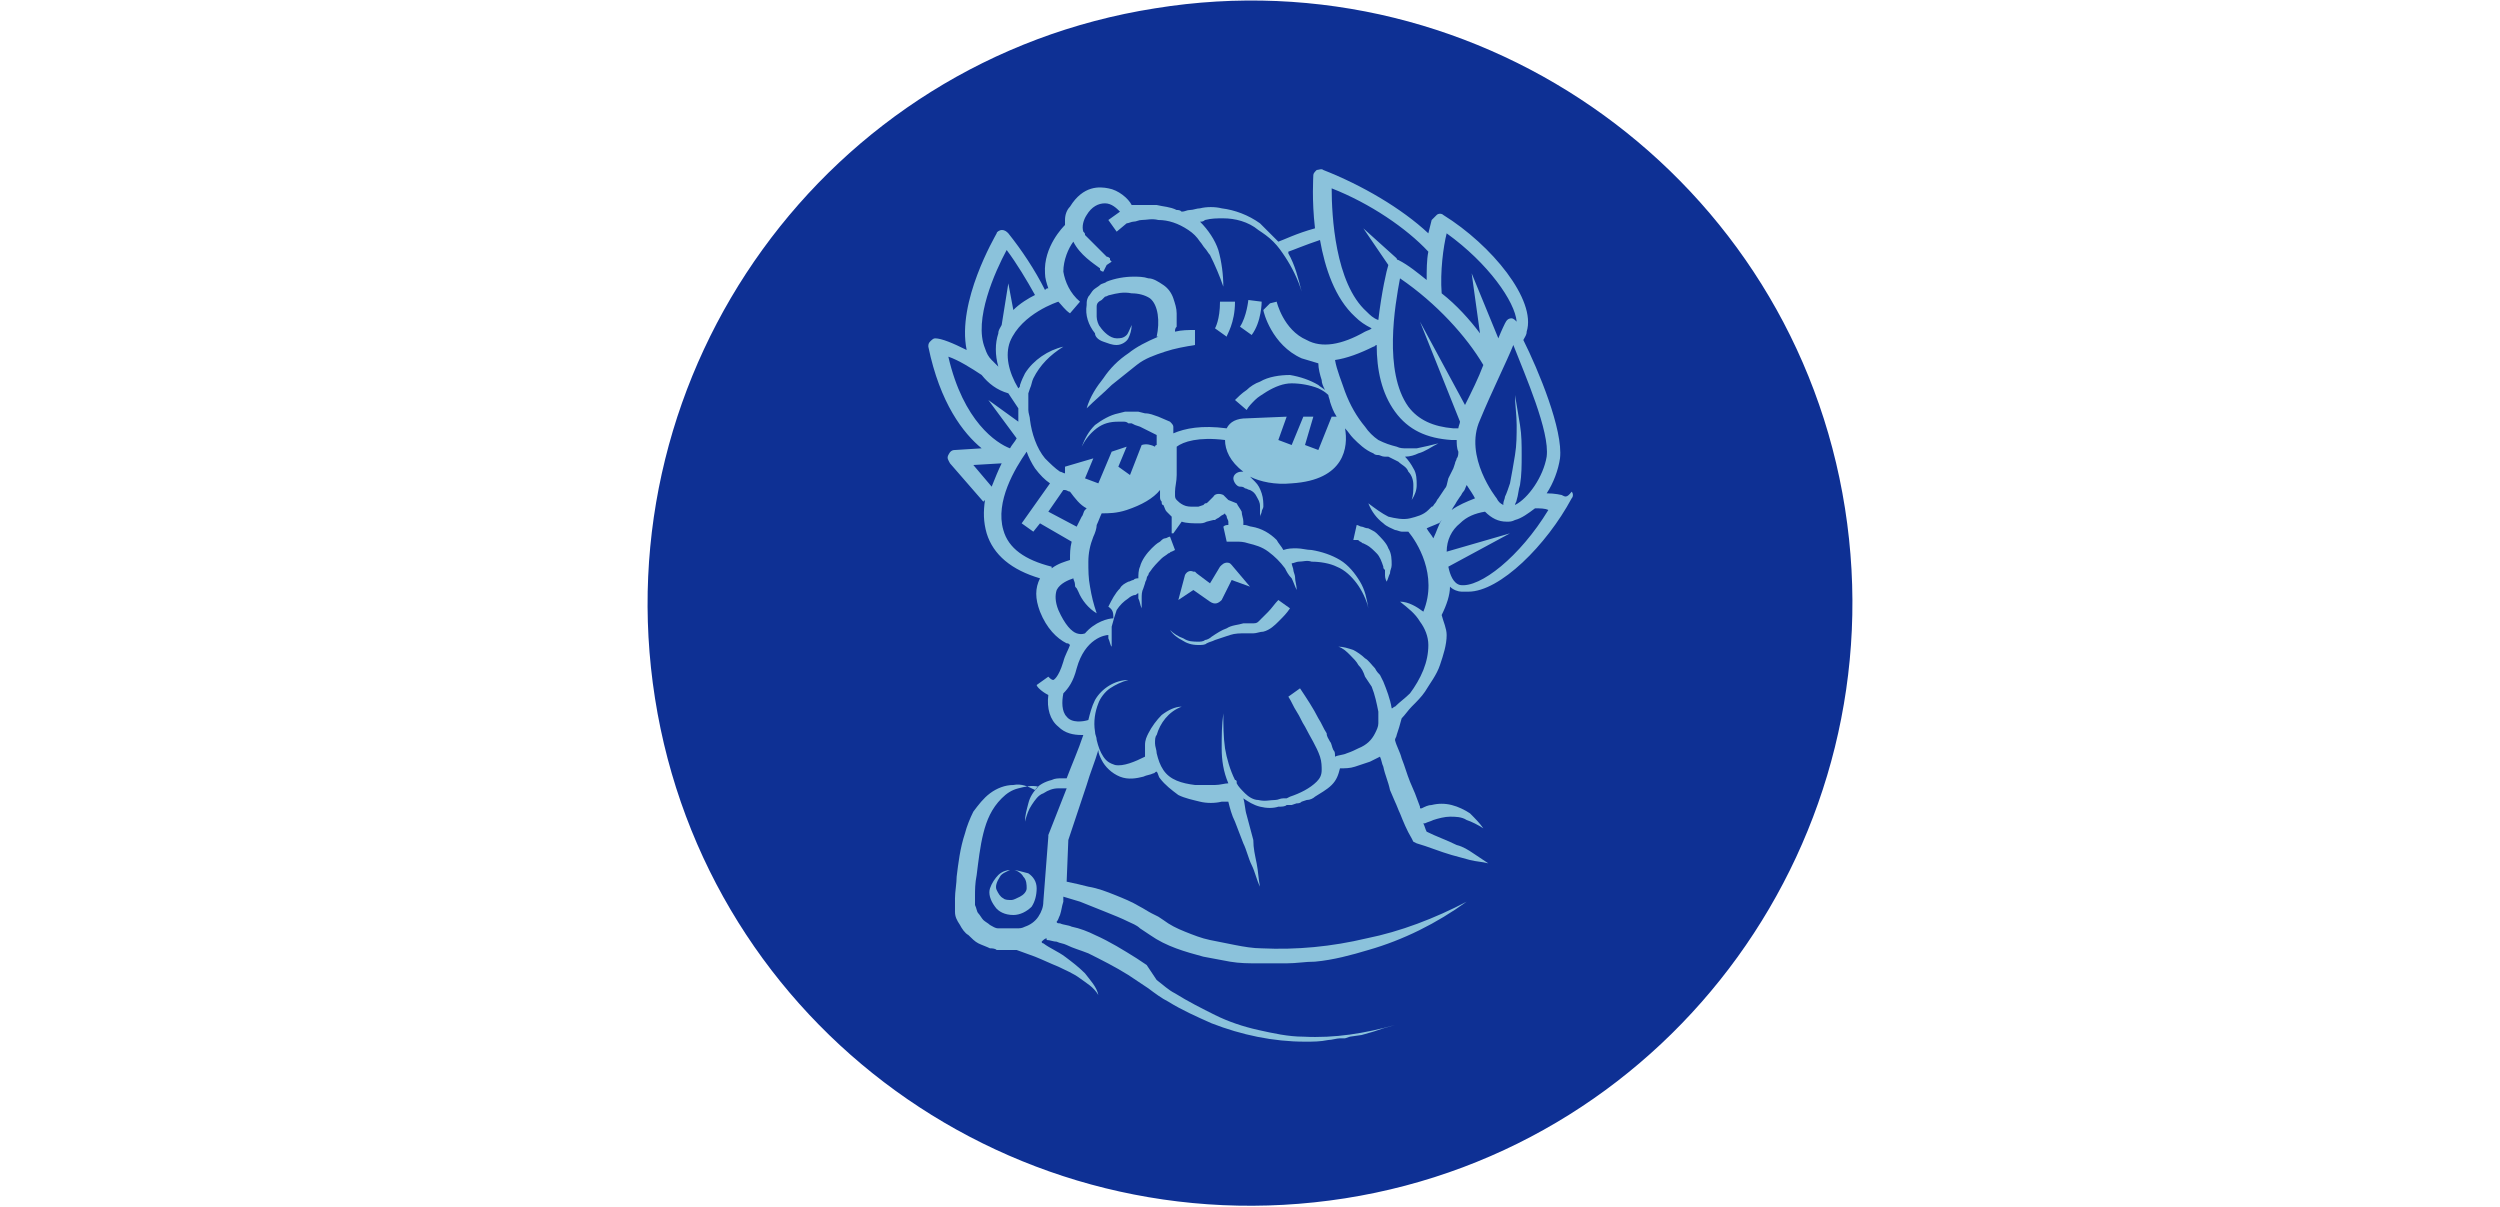
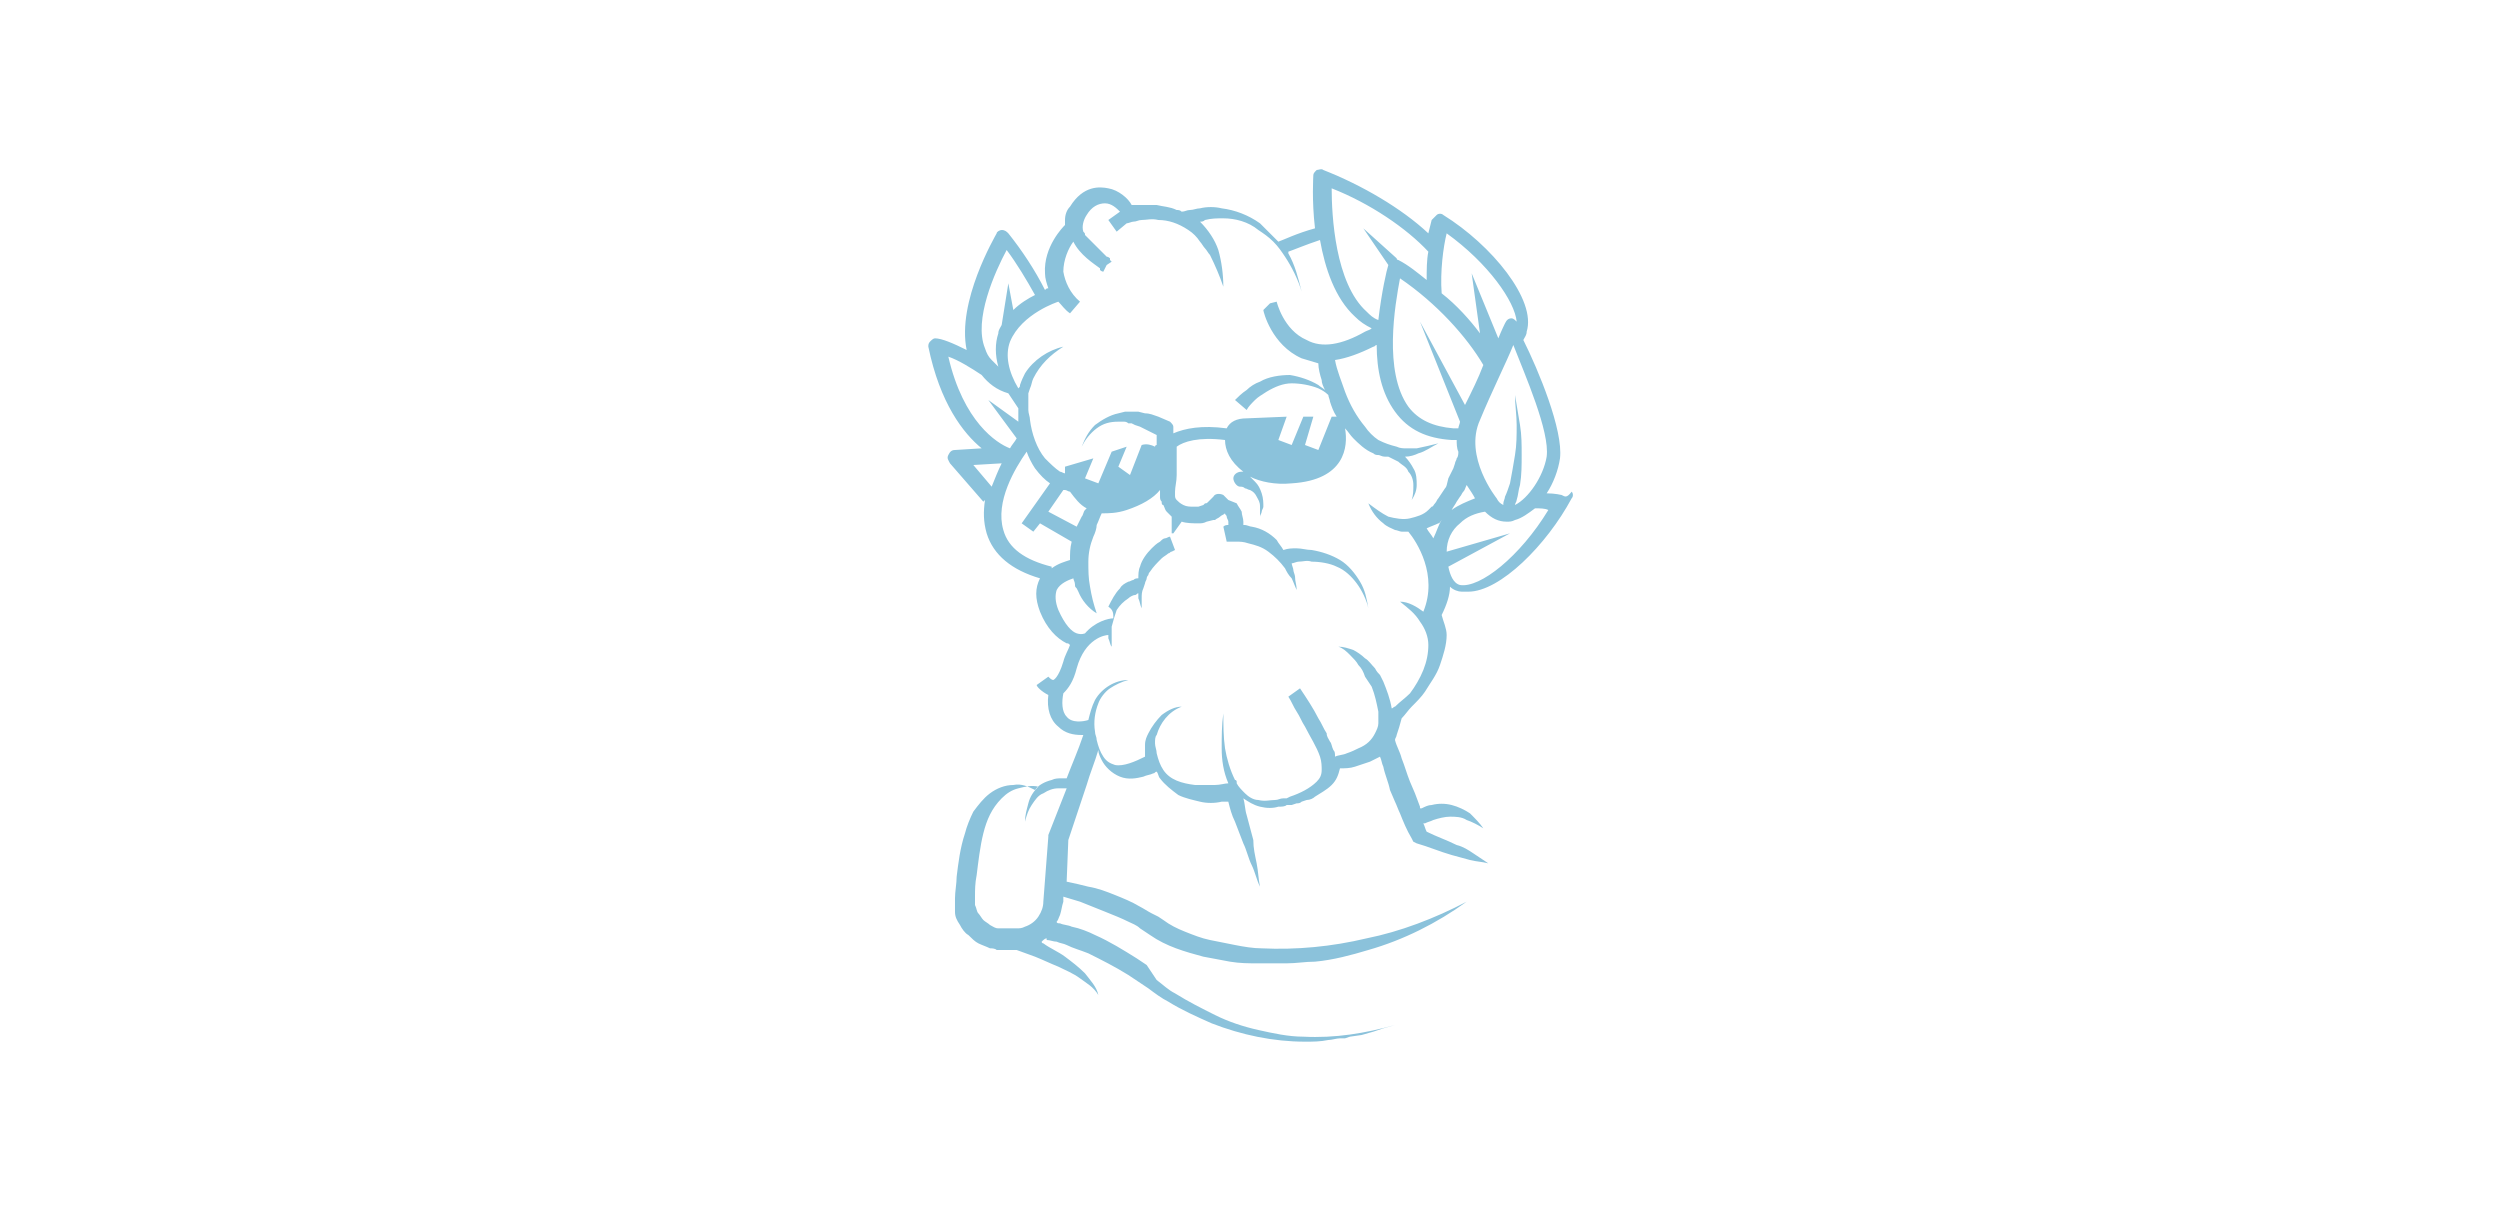
<svg xmlns="http://www.w3.org/2000/svg" version="1.1" id="Layer_1" x="0" y="0" viewBox="0 0 72.4 72.4" xml:space="preserve" width="150">
  <style>.st1{fill:#8bc2db}</style>
-   <path d="M71.9 30.5c3.1 19.7-10.3 38.3-30 41.4C22.1 75 3.6 61.6.5 41.9-2.6 22.2 10.8 3.6 30.5.5c19.7-3.2 38.3 10.3 41.4 30" fill="#0e3094" />
-   <path class="st1" d="m37.3 36.7-.6.6c-.1.1-.2.1-.4.1h-.5c-.3.1-.7.1-1 .3-.3.1-.6.3-.9.5-.1.1-.3.2-.4.2-.1.1-.3.1-.4.1-.3 0-.6 0-.9-.2-.3-.1-.6-.3-.8-.5.2.3.5.5.7.6.3.2.6.3 1 .3.2 0 .4 0 .5-.1.2-.1.3-.1.5-.2l.9-.3c.3-.1.6-.1.9-.1h.5c.2 0 .4-.1.6-.1.4-.1.7-.4.9-.6.3-.3.5-.5.7-.8l-.7-.5c-.2.2-.4.5-.6.7zM27.4 20.5c.3.1.5.2.8.2.3 0 .6-.2.7-.4.1-.2.2-.5.2-.8-.1.2-.2.5-.3.6-.2.2-.4.2-.6.2-.4 0-.8-.4-1-.7-.1-.1-.2-.4-.2-.6v-.6c0-.2.1-.3.3-.4l.2-.2c.1 0 .2-.1.3-.1.4-.1.8-.2 1.3-.1.4 0 .8.1 1.1.3.5.4.6 1.4.4 2.3h.1c-.7.3-1.3.6-1.8 1-.6.4-1.1.9-1.5 1.5-.4.5-.8 1.1-1 1.8.5-.5 1-.9 1.5-1.4l1.5-1.2c.5-.4 1.1-.6 1.7-.8.6-.2 1.2-.3 1.8-.4v-.9c-.4 0-.8 0-1.2.1 0-.1 0-.2.1-.3v-.8c0-.3-.1-.6-.2-.9-.1-.3-.3-.6-.6-.8-.3-.2-.6-.4-.9-.4-.3-.1-.6-.1-.9-.1-.5 0-1.1.1-1.6.3-.1.1-.3.1-.4.2-.1.1-.3.2-.4.3-.1.1-.2.3-.3.4-.1.2-.1.3-.1.5-.1.6.1 1.2.5 1.7 0 .2.2.4.5.5zM35.3 18.1h-.9c0 1.1-.3 1.6-.3 1.6l.7.5c0-.1.5-.8.5-2.1zM36.9 18.1l-.8-.1s-.1 1-.5 1.6l.7.5c.6-.8.6-2 .6-2zM42.9 31.6c-.1 0-.2-.1-.3-.1l-.2.9h.2c.1 0 .1 0 .2.1.1 0 .1.1.2.1l.2.1c.2.1.4.3.6.5.2.2.3.5.4.8 0 .1 0 .1.1.2v.2c0 .2 0 .3.1.5.1-.2.1-.3.2-.5 0-.2.1-.3.1-.5 0-.3 0-.7-.2-1-.1-.3-.4-.6-.7-.9-.1-.1-.3-.2-.5-.3-.2 0-.3-.1-.4-.1zM33.8 36.1s0 .1 0 0c.3.2.5.1.7-.1l.6-1.2 1.1.4-1.1-1.3-.1-.1c-.2-.1-.4 0-.5.1l-.1.1-.6 1-.8-.6-.1-.1h-.1c-.2-.1-.4 0-.5.2l-.4 1.5.9-.6 1 .7z" />
  <path class="st1" d="M54.9 29.7s-.4-.1-.9-.1c.4-.6.7-1.4.8-2.1.2-1.7-1.3-5.3-2.2-7.1.1-.2.2-.3.2-.5.6-1.9-2.1-5.2-5-7-.1-.1-.3-.1-.4 0l-.3.3-.2.8c-1.6-1.5-4-2.9-6.3-3.8-.1-.1-.3 0-.4 0-.1.1-.2.2-.2.3 0 .1-.1 1.5.1 3.2-1.1.3-1.9.7-2.2.8l-.2-.2-.9-.9c-.7-.5-1.5-.8-2.3-.9-.4-.1-.9-.1-1.3 0-.2 0-.4.1-.6.1-.2 0-.3.1-.5.1-.1-.1-.2-.1-.3-.1-.4-.2-.8-.2-1.2-.3h-1.5c-.2-.4-.8-.9-1.4-1-.5-.1-1.5-.2-2.3 1.1-.2.2-.3.5-.3.8V13.5c-.1.1-1.3 1.3-1.2 2.9 0 .3.1.6.2.9-.1 0-.1 0-.2.1-.6-1.2-1.4-2.4-2.2-3.4-.1-.1-.2-.2-.4-.2-.1 0-.3.1-.3.2-.1.2-2.4 4.1-1.8 7-.8-.4-1.5-.7-1.9-.7-.1 0-.2.1-.3.2-.1.1-.1.2-.1.3.7 3.4 2.1 5.2 3.2 6.1l-1.6.1c-.2 0-.3.1-.4.3-.1.2 0 .3.1.5l2 2.3.1-.1c-.1.7-.1 1.3.1 2 .4 1.3 1.5 2.2 3.2 2.7-.3.6-.3 1.2 0 2 .4 1 1 1.6 1.6 1.9.1 0 .1 0 .2.1-.1.3-.3.6-.4 1-.3 1-.6 1.1-.6 1.1-.1 0-.2-.1-.3-.2l-.7.5c0 .1.3.4.7.6-.1.8.1 1.5.6 1.9.4.4.9.5 1.4.5h.1c-.3.9-.7 1.8-1 2.6h-.3c-.2 0-.4 0-.6.1-.4.1-.8.3-1 .6-.4-.2-.8-.4-1.3-.3-.5 0-1 .2-1.4.5-.4.3-.7.7-1 1.1-.2.4-.4.9-.5 1.3-.3.9-.4 1.8-.5 2.6 0 .4-.1.9-.1 1.3v.8c0 .3.1.5.3.8.1.2.3.5.5.6.2.2.4.4.6.5.2.1.5.2.7.3.1 0 .3 0 .4.1H22.2l1.1.4c.5.2.9.4 1.4.6.4.2.9.4 1.3.7.4.3.8.5 1.1 1-.1-.5-.5-.9-.8-1.3-.4-.4-.8-.7-1.2-1-.4-.3-.9-.5-1.3-.8 0 0-.1 0-.1-.1.1-.1.2-.2.3-.2v.1c.2 0 .4.1.6.1.2.1.4.1.6.2.4.2.8.3 1.3.5.8.4 1.6.8 2.4 1.3l.6.4.6.4c.4.3.8.6 1.2.8.8.5 1.7.9 2.6 1.3 1.8.7 3.7 1.1 5.6 1.1.5 0 .9 0 1.4-.1.2 0 .5-.1.7-.1h.3l.3-.1.7-.1.7-.2.3-.1.3-.1.7-.2c-1.8.5-3.6.8-5.5.7-.9 0-1.8-.2-2.7-.4-.9-.2-1.8-.5-2.6-.9s-1.6-.8-2.4-1.3c-.4-.2-.7-.5-1.1-.8l-.6-.9-.6-.4c-.8-.5-1.6-1-2.5-1.4-.4-.2-.9-.4-1.4-.5-.2-.1-.5-.1-.7-.2-.1 0-.2 0-.2-.1.1-.1.1-.2.2-.4.1-.3.1-.5.2-.8v-.3c.3.1.7.2 1 .3l1.5.6c.5.2 1 .4 1.4.6.2.1.5.2.7.4l.3.2.3.2c1 .7 2.1 1 3.2 1.3.5.1 1.1.2 1.6.3.6.1 1.1.1 1.7.1h1.7c.6 0 1.1-.1 1.7-.1 1.1-.1 2.2-.4 3.2-.7 2.1-.6 4.1-1.6 5.9-2.9-1.9 1-4 1.8-6 2.2-2.1.5-4.2.7-6.3.6-.5 0-1.1-.1-1.6-.2l-1.5-.3c-.5-.1-1-.3-1.5-.5s-.9-.4-1.3-.7l-.3-.2-.4-.2c-.2-.1-.5-.3-.7-.4-.5-.3-1-.5-1.5-.7-.5-.2-1-.4-1.6-.5-.4-.1-.8-.2-1.3-.3l.1-2.5 1.1-3.3c.2-.7.5-1.4.7-2.1 0 .2.1.4.2.6.2.4.6.8 1.1 1 .5.2 1 .1 1.4 0 .2-.1.4-.1.6-.2.1 0 .1-.1.2-.1.1.1.1.3.2.4.3.4.7.7 1.1 1 .4.2.9.3 1.3.4.4.1.9.1 1.3 0h.4c.1.4.2.8.4 1.2l.5 1.3c.2.4.3.9.5 1.3s.3.9.5 1.3c-.1-.5-.1-.9-.2-1.4-.1-.5-.2-.9-.2-1.4l-.4-1.5c-.1-.3-.1-.7-.2-1 .3.2.6.4 1 .5.4.1.8.1 1.1 0 .2 0 .4 0 .5-.1h.3l.3-.1c.1 0 .2 0 .3-.1l.3-.1c.2 0 .4-.1.5-.2.3-.2.7-.4 1-.7.3-.3.4-.6.5-1 .3 0 .6 0 .9-.1l.9-.3.6-.3c.1.2.1.4.2.6.1.5.3.9.4 1.4l.3.7c.1.2.2.5.3.7.2.5.4 1 .7 1.5l.1.2.2.1c.7.2 1.4.5 2.1.7.4.1.7.2 1.1.3.4.1.7.1 1.1.2l-.9-.6c-.3-.2-.6-.4-1-.5-.6-.3-1.2-.5-1.8-.8-.1-.2-.1-.3-.2-.5h.1c.2-.1.3-.1.5-.2.3-.1.7-.2 1-.2.3 0 .7 0 1 .2.3.1.7.3 1 .5-.2-.3-.5-.6-.8-.9-.3-.2-.7-.4-1.1-.5-.4-.1-.8-.1-1.2 0-.2 0-.4.1-.6.2h-.1v-.1c-.1-.3-.2-.5-.3-.8l-.3-.7c-.2-.5-.3-.9-.5-1.4-.1-.4-.3-.7-.4-1.1 0-.1.1-.2.1-.3.1-.3.2-.6.3-1 .2-.2.4-.5.6-.7.3-.3.6-.6.8-.9.3-.5.7-1 .9-1.6.2-.6.4-1.2.4-1.8 0-.4-.2-.8-.3-1.2.3-.6.5-1.2.5-1.7.2.2.5.3.7.3h.4c1.9 0 4.7-2.8 6.2-5.6.1-.1.1-.3 0-.4-.3.4-.4.3-.6.2zM24.1 50.1v.1l-.2 2.6-.1 1.3c0 .3-.1.6-.3.9-.2.3-.5.5-.8.6-.2.1-.3.1-.5.1h-1.1c-.2 0-.3-.1-.5-.2-.1-.1-.3-.2-.4-.3-.1-.1-.2-.3-.3-.4-.1-.1-.1-.3-.2-.5v-.5c0-.4 0-.8.1-1.3.1-.8.2-1.7.4-2.5s.5-1.5 1.1-2.1c.3-.3.6-.5 1-.6.4-.1.8-.2 1.2-.1-.3.3-.5.6-.6 1-.1.4-.2.7-.2 1.1.1-.4.2-.7.4-1 .2-.3.4-.6.7-.7.3-.2.6-.3.9-.3h.5l-1.1 2.8zM54 27.4c-.2 1.2-1.1 2.5-1.9 2.9 0-.1.1-.2.1-.3.1-.3.1-.6.2-.9.1-.6.1-1.2.1-1.8 0-.6 0-1.2-.1-1.8l-.3-1.8c0 .6.1 1.2.1 1.8 0 .6 0 1.2-.1 1.8-.1.6-.2 1.2-.3 1.7-.1.3-.2.6-.3.8 0 .1-.1.3-.1.4v.1c-.2-.1-.3-.2-.4-.4 0 0-2-2.5-1-4.7.7-1.7 1.6-3.5 2-4.5.7 1.8 2.2 5.2 2 6.7zm-4.3 2.5c-.5.2-1 .4-1.4.7.1-.2.2-.3.3-.5l.2-.3c.1-.1.1-.2.2-.3.1-.1.1-.2.2-.4.2.3.4.6.5.8zM48 14c2.5 1.8 4.1 4.1 4.2 5.3-.1-.1-.2-.2-.3-.2-.2 0-.3.1-.4.3 0 0-.2.4-.4.9l-1.6-3.9.5 3.6c-.6-.8-1.4-1.7-2.3-2.4-.1-1.3.1-2.8.3-3.6zm2.2 7.9c-.3.8-.7 1.6-1.1 2.4l-2.7-5 2.4 6c0 .1-.1.3-.1.4h-.3c-1.2-.1-2.1-.5-2.7-1.3-1.5-2.1-.8-6.1-.5-7.7 2.2 1.5 4 3.5 5 5.2zm-3.3-6.8c-.1.5-.1 1.1-.1 1.7-.5-.4-1.1-.9-1.7-1.2 0 0-.1 0-.1-.1l-2-1.8 1.5 2.2c-.1.3-.4 1.6-.6 3.3-.3-.1-.5-.3-.7-.5-1.9-1.7-2.1-5.8-2.1-7.4 2.3.9 4.5 2.4 5.8 3.8zm-22.2 3c.2.2.4.5.7.7l.6-.7c-.6-.5-.9-1.2-1-1.8 0-.7.3-1.4.6-1.8.4.8 1.2 1.3 1.6 1.6v.1c.1.1.2.1.2.1l.2-.4.3-.2-.1-.1v-.1s-.1-.1-.2-.1l-1.3-1.3c0-.1 0-.1-.1-.2-.1-.3 0-.7.2-1 .3-.5.7-.7 1.1-.7.4 0 .7.3.9.5l-.7.5.5.7.6-.5c.1 0 .3-.1.4-.1.2 0 .3-.1.5-.1.3 0 .6-.1 1 0 .6 0 1.2.2 1.8.6.3.2.5.4.7.7.1.1.2.3.3.4.1.1.2.3.3.4.3.6.6 1.3.8 1.9 0-.7-.1-1.5-.3-2.2-.2-.6-.6-1.2-1.1-1.7.1 0 .2 0 .3-.1.4-.1.7-.1 1.1-.1.7 0 1.5.2 2.1.7.3.2.6.4.9.7.3.3.5.6.7.9.4.6.8 1.4 1 2.1-.2-.8-.4-1.6-.8-2.3v-.1c.3-.1 1-.4 1.9-.7.3 1.7.9 3.5 2.1 4.6.3.3.6.5 1 .7-.1.1-.2.1-.4.2-1.4.8-2.6 1-3.5.5-1.4-.6-1.8-2.3-1.8-2.3l-.4.1-.4.4c0 .1.5 2.1 2.3 2.9.3.1.7.2 1 .3 0 .3.1.7.2 1 0 .2.1.4.2.6-.1-.1-.3-.2-.4-.3-.5-.3-1.1-.5-1.7-.6-.6 0-1.3.1-1.8.4-.3.1-.6.3-.8.5-.3.2-.5.4-.7.6l.7.6c.1-.2.3-.4.5-.6.2-.2.4-.3.7-.5.5-.3 1-.5 1.5-.5s1.1.1 1.6.3c.2.1.4.2.6.4 0 .1.1.3.1.4.1.3.2.6.4.9h-.3l-.8 2-.8-.3.5-1.7h-.6l-.7 1.7-.8-.3.5-1.4-2.4.1c-.6 0-1 .2-1.2.6-1.5-.2-2.5 0-3.2.3v-.4c0-.1-.1-.2-.2-.3l-.7-.3c-.3-.1-.5-.2-.8-.2l-.4-.1h-.8l-.4.1c-.5.1-1 .4-1.4.7-.4.4-.6.8-.8 1.3.2-.4.5-.8.9-1.1.4-.3.8-.4 1.3-.4h.3c.1 0 .2 0 .3.1h.2l.2.1.3.1.6.3.4.2v.6c-.1 0-.1.1-.1.1-.2-.1-.5-.2-.8-.1l-.7 1.8-.7-.5.5-1.2-.9.3-.8 1.9-.8-.3.5-1.2-1.7.5v.4c-.1 0-.2-.1-.3-.1-.3-.2-.6-.5-.9-.8-.5-.6-.8-1.5-.9-2.3 0-.2-.1-.4-.1-.6v-1l.1-.3c.1-.2.1-.4.2-.6.4-.8 1-1.4 1.8-1.9-.9.2-1.8.8-2.3 1.6-.1.2-.2.4-.3.7 0 .1 0 .1-.1.2-.6-1-.8-2-.5-2.8.7-1.7 2.9-2.4 2.9-2.4zm1.7 12.4-.1.1c-.1.1-.1.3-.2.4l-.3.6-1.7-.9.9-1.3h.1c.1 0 .2.1.3.1.3.4.6.8 1 1zM21.6 15c.6.8 1.2 1.8 1.7 2.7-.4.2-.9.5-1.3.9l-.3-1.6-.4 2.5c-.1.2-.2.3-.2.5-.2.6-.2 1.3 0 2l-.4-.4c-.2-.2-.3-.4-.4-.7-.7-1.7.6-4.6 1.3-5.9zm-3.5 6.4c.6.2 1.4.7 2 1.1.4.5.9.9 1.6 1.1l.6.9V25.3L20.5 24l1.7 2.3c-.1.2-.3.4-.4.6-.8-.3-2.8-1.6-3.7-5.5zm1.5 6.5 1.7-.1c-.2.4-.4.9-.6 1.4l-1.1-1.3zm1.8 3.9c-.5-1.7.7-3.7 1.4-4.7.1.3.3.7.5 1 .3.4.6.7.9.9l-1.7 2.4.7.5.4-.5 1.9 1.1c-.1.4-.1.7-.1 1.1-.3.1-.7.2-1.1.5V34c-1.6-.4-2.6-1.1-2.9-2.2zm25.8.5c-.1-.2-.3-.4-.4-.6.2-.1.5-.2.7-.3.1 0 .1-.1.2-.2-.2.3-.3.7-.5 1.1zm.7-3-.2.3-.2.3c-.1.1-.1.2-.2.3-.1.1-.1.2-.2.2l-.2.2c-.3.3-.7.4-1.1.5-.4.1-.9 0-1.3-.1-.4-.2-.8-.5-1.2-.8.2.5.5.9.9 1.2.2.2.5.3.7.4.1 0 .3.1.4.1h.4c.5.6 1.8 2.6.9 4.8-.4-.3-.9-.6-1.4-.6.5.4.9.7 1.2 1.2.3.4.5.9.5 1.4 0 .5-.1 1-.3 1.5-.2.5-.5 1-.8 1.4-.3.3-.6.5-.9.8-.1 0-.1.1-.2.1-.1-.6-.3-1.1-.5-1.6l-.2-.4c-.1-.1-.2-.2-.3-.4-.2-.2-.4-.5-.6-.6-.2-.2-.5-.4-.7-.5-.3-.1-.6-.2-.9-.2.3.1.5.3.7.5.2.2.4.4.5.6.2.2.3.4.4.7l.2.3.2.3c.2.5.3 1 .4 1.5v.7c0 .2-.1.4-.2.6-.2.4-.5.7-1 .9-.2.1-.4.2-.7.3-.2.1-.5.1-.7.2 0-.2 0-.3-.1-.4-.1-.2-.1-.4-.2-.5-.1-.2-.2-.3-.2-.5-.2-.3-.3-.6-.5-.9-.3-.6-.7-1.2-1.1-1.8l-.7.5c.2.3.3.6.5.9.2.3.3.6.5.9.3.6.7 1.2.9 1.8.1.3.1.6.1.8 0 .3-.1.5-.3.7-.4.4-1 .7-1.6.9l-.2.1h-.2c-.2 0-.3.1-.5.1-.3 0-.6.1-1 0-.3 0-.6-.2-.8-.4-.2-.2-.4-.4-.5-.6v-.1s0-.1-.1-.1c-.3-.6-.5-1.3-.6-1.9-.1-.7-.1-1.4-.1-2.1-.1.7-.1 1.4-.1 2.1 0 .7.1 1.4.4 2.1-.2 0-.5.1-.8.1h-1.2c-.8-.1-1.5-.3-1.9-.9-.2-.3-.3-.6-.4-1 0-.2-.1-.4-.1-.6 0-.2 0-.4.1-.5.2-.7.7-1.4 1.5-1.7-.4 0-.8.2-1.2.5-.3.3-.6.7-.8 1.1-.1.2-.2.4-.2.7v.7c-.6.3-1.3.6-1.8.5-.3-.1-.5-.2-.7-.5-.2-.3-.3-.6-.4-1 0-.2-.1-.3-.1-.5-.1-.6 0-1.2.2-1.7.1-.3.4-.7.7-.9.3-.2.7-.4 1.1-.5-.8 0-1.6.5-2 1.2-.2.4-.3.8-.4 1.2-.3.1-1 .2-1.3-.2-.3-.3-.3-.9-.2-1.4.3-.3.6-.7.8-1.5.5-1.8 1.7-2 1.9-2v.2c.1.2.1.4.2.5v-1.2c.1-.4.2-.7.3-1 .2-.3.4-.5.7-.7.1-.1.3-.2.4-.2.1 0 .1-.1.2-.1v.3c.1.2.1.4.2.6v-.6c0-.2 0-.4.1-.6l.1-.3c0-.1.1-.2.1-.3 0-.1.1-.2.1-.2 0-.1.1-.2.1-.2.2-.3.4-.5.7-.8.1-.1.3-.2.4-.3.1 0 .1-.1.2-.1l.2-.1-.3-.8c-.1 0-.2.1-.3.1-.1 0-.2.1-.3.2-.2.1-.4.3-.5.4-.3.3-.6.7-.7 1.1-.1.2-.1.5-.1.7-.1 0-.2 0-.3.1-.1 0-.2.1-.3.1-.2.1-.4.2-.5.4-.3.3-.5.7-.7 1.1.3.2.3.4.3.7-.3 0-1.1.2-1.7.9 0 0-.2.1-.5 0s-.7-.5-1.1-1.4c-.2-.5-.2-.9-.1-1.2.2-.4.7-.6 1-.7 0 .1.1.2.1.4 0 .1 0 .1.1.2l.1.2c.2.5.6 1 1.1 1.3-.2-.6-.3-1-.4-1.6-.1-.5-.1-1-.1-1.5s.1-1 .3-1.5c.1-.2.2-.5.2-.7.1-.2.2-.5.3-.7.4 0 .9 0 1.5-.2.9-.3 1.6-.7 2-1.2v.4c0 .1 0 .2.1.3 0 .1 0 .2.1.2.1.2.1.3.2.4l.3.3v1h.1l.5-.7c.3.1.7.1 1 .1.2 0 .3 0 .5-.1l.4-.1h.1c.1-.1.2-.1.3-.2.1-.1.2-.1.3-.2 0 .1.1.1.1.2s.1.2.1.3v.2c-.1 0-.2 0-.3.1l.2.9h.6c.2 0 .4 0 .7.1.4.1.8.2 1.2.5.4.3.7.6 1 1 .1.2.2.4.4.6.1.2.2.5.3.7 0-.3-.1-.5-.1-.8 0-.1-.1-.3-.1-.4 0-.1-.1-.3-.1-.4.1 0 .3-.1.4-.1.3 0 .5-.1.8 0 .5 0 1.1.1 1.5.3.5.2.9.6 1.2 1 .3.4.6 1 .7 1.5-.1-.6-.2-1.1-.5-1.6s-.7-1-1.2-1.3c-.5-.3-1.1-.5-1.7-.6-.3 0-.6-.1-.9-.1-.3 0-.5 0-.8.1-.1-.2-.3-.4-.4-.6-.4-.4-.9-.7-1.5-.8-.1 0-.3-.1-.4-.1h-.1v-.2c0-.2-.1-.4-.1-.6-.1-.2-.2-.3-.3-.5l-.5-.2-.2-.2-.1-.1c-.2-.1-.5-.1-.6.1l-.3.3c-.1.1-.1.1-.2.1l-.1.1-.3.1h-.3c-.2 0-.4 0-.6-.1-.2-.1-.3-.2-.4-.3-.1-.1-.1-.2-.1-.3v-.2c0-.3.1-.6.1-1v-1.7c.4-.3 1.3-.6 2.9-.4 0 .6.3 1.3 1.1 1.9h-.1c-.3 0-.5.2-.5.4s.2.5.4.5c.1 0 .2 0 .3.1.1 0 .2.1.3.1.2.1.3.2.4.4.1.2.2.3.2.6v.6c0-.1.1-.2.1-.3 0-.1.1-.2.1-.3 0-.2 0-.5-.1-.8-.1-.3-.2-.5-.4-.7l-.3-.3c.6.3 1.5.5 2.5.4 3.2-.2 3.4-2.2 3.2-3.3.2.2.3.4.5.6.3.3.7.7 1.2.9.1.1.2.1.3.1.1 0 .2.1.4.1h.2l.6.3c.2.2.5.3.6.6.2.2.3.5.3.8 0 .3 0 .6-.1.9.2-.3.3-.6.3-.9 0-.3 0-.7-.2-1-.1-.2-.3-.5-.5-.7.3 0 .6-.1.8-.2.4-.1.8-.4 1.2-.6-.4.1-.8.2-1.3.3h-.6c-.2 0-.4 0-.6-.1-.4-.1-.7-.2-1.1-.4-.3-.2-.6-.5-.8-.8-.5-.6-.9-1.3-1.2-2.1-.2-.6-.5-1.3-.6-1.9.7-.1 1.5-.4 2.3-.8.1 0 .1-.1.2-.1 0 1.5.3 2.9 1.1 4s1.9 1.6 3.4 1.7h.3c0 .2 0 .5.1.7 0 .1 0 .3-.1.4 0 .1-.1.2-.1.3l-.1.3-.3.6c-.1.4-.1.5-.2.6zm-13.3 2.2zm14.2 3.6c-.4-.1-.6-.6-.7-1.1l3.7-2-3.8 1.1c0-.7.3-1.3.8-1.7.4-.4.9-.6 1.5-.7.4.4.8.6 1.3.6.2 0 .3 0 .5-.1.4-.1.8-.4 1.2-.7.3 0 .6 0 .8.1-1.7 2.8-4.1 4.7-5.3 4.5z" />
-   <path class="st1" d="M22 52.2c.2 0 .5.2.6.4.2.2.2.5.2.7 0 .2-.2.4-.4.5-.2.1-.4.2-.5.2-.2 0-.4 0-.5-.1-.2-.1-.3-.3-.4-.5-.1-.2 0-.5.2-.8.1-.2.4-.3.6-.4-.2 0-.5.1-.7.3-.2.2-.4.5-.5.8-.1.3 0 .7.3 1.1.2.3.6.5 1.1.5.4 0 .8-.2 1.1-.5.2-.3.3-.7.3-1.1 0-.4-.2-.7-.5-.9-.4-.1-.7-.2-.9-.2z" />
</svg>